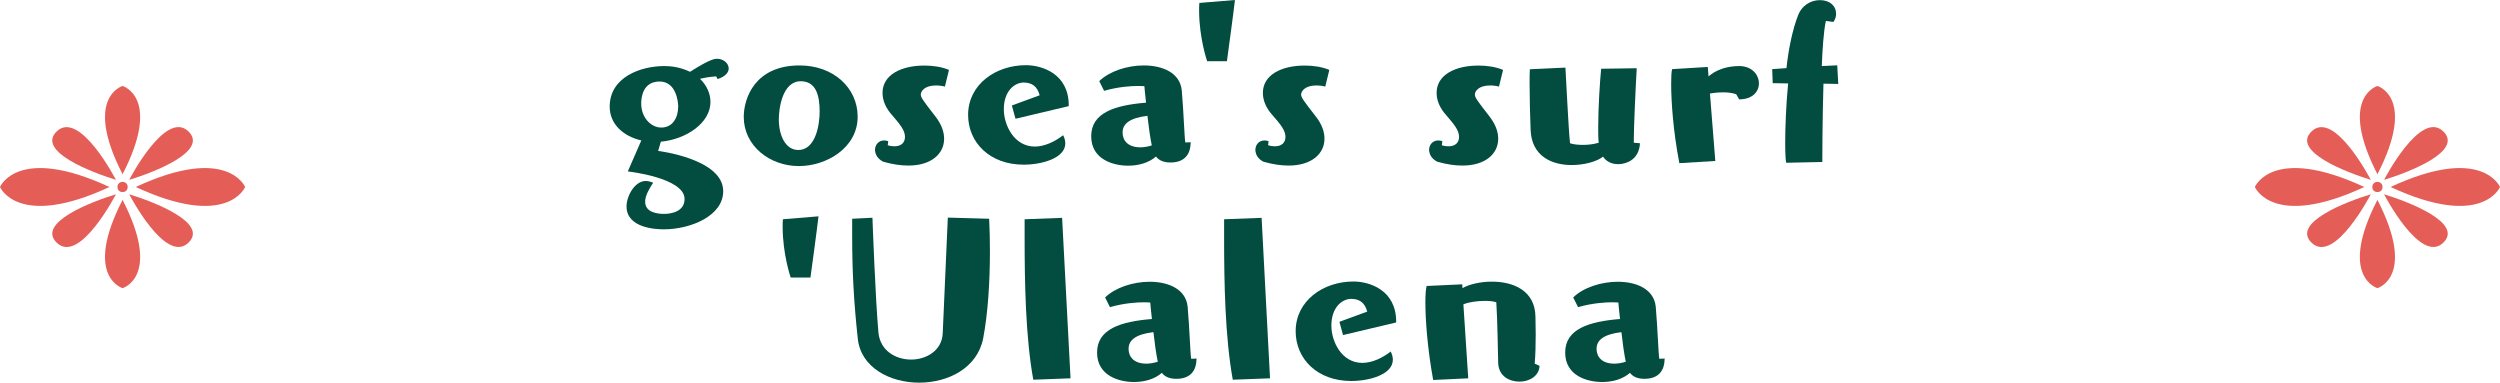
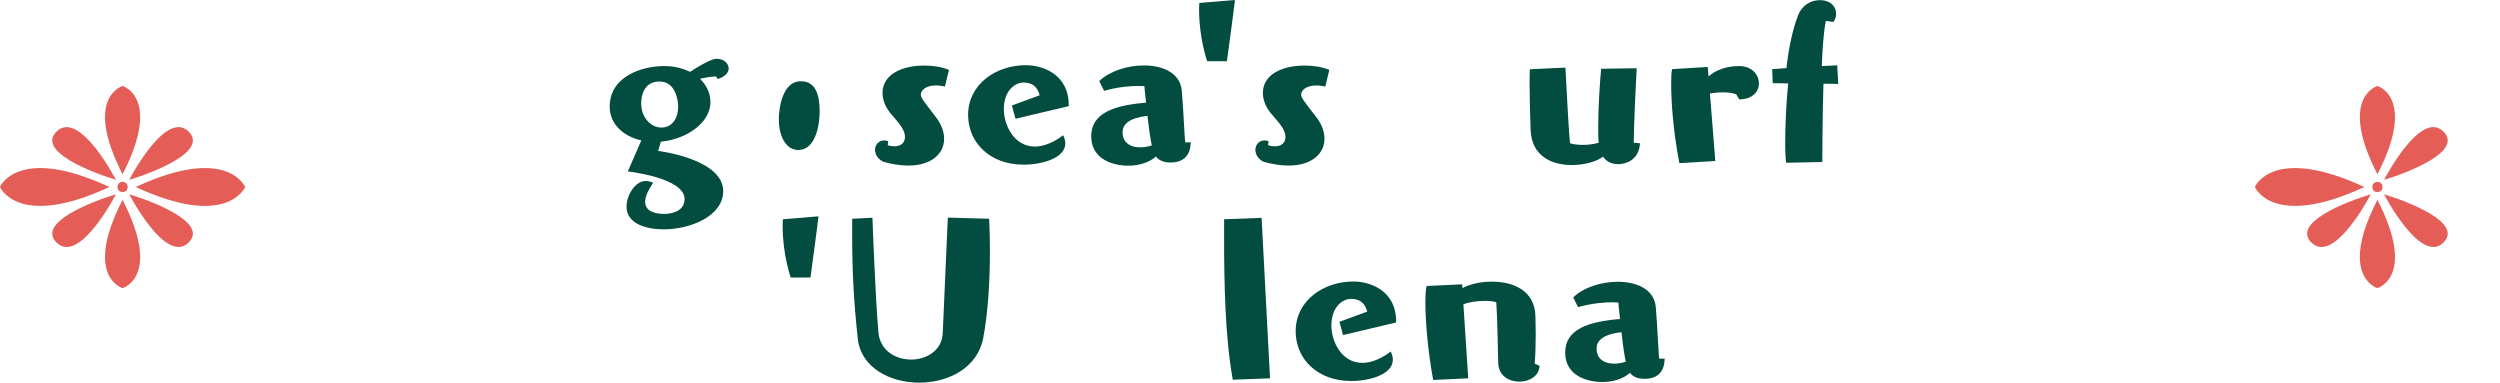
<svg xmlns="http://www.w3.org/2000/svg" id="_レイヤー_2" viewBox="0 0 196 30">
  <defs>
    <style>.cls-1{fill:#e45e57;}.cls-2{fill:#024d40;}</style>
  </defs>
  <g id="_レイヤー_1-2">
    <path class="cls-1" d="M0,14.66s1.39,3.34,8.58,0c-7.2-3.34-8.58,0-8.58,0Z" />
    <path class="cls-1" d="M9.09,14.1s-2.83-5.48-4.62-3.82c-1.67,1.56,2.7,3.23,4.62,3.82Z" />
    <path class="cls-1" d="M9.61,6.74s-3.1.89,0,6.92c3.1-6.02,0-6.92,0-6.92Z" />
    <path class="cls-1" d="M10.64,14.66c7.2,3.34,8.58,0,8.58,0,0,0-1.39-3.34-8.58,0Z" />
    <path class="cls-1" d="M14.75,10.28c-1.79-1.67-4.62,3.82-4.62,3.82,1.92-.58,6.29-2.26,4.62-3.82Z" />
    <path class="cls-1" d="M10.13,15.23s2.83,5.48,4.62,3.82c1.67-1.56-2.7-3.23-4.62-3.82Z" />
    <path class="cls-1" d="M9.61,22.59s3.1-.89,0-6.92c-3.1,6.02,0,6.92,0,6.92Z" />
    <path class="cls-1" d="M4.47,19.05c1.79,1.67,4.62-3.82,4.62-3.82-1.92.58-6.29,2.26-4.62,3.82Z" />
    <circle class="cls-1" cx="9.61" cy="14.66" r=".4" />
    <path class="cls-1" d="M176.78,14.66s1.39,3.34,8.58,0c-7.2-3.34-8.58,0-8.58,0Z" />
-     <path class="cls-1" d="M185.87,14.1s-2.83-5.48-4.62-3.82c-1.67,1.56,2.7,3.23,4.62,3.82Z" />
    <path class="cls-1" d="M186.39,6.74s-3.1.89,0,6.92c3.1-6.02,0-6.92,0-6.92Z" />
-     <path class="cls-1" d="M187.42,14.66c7.2,3.34,8.58,0,8.58,0,0,0-1.39-3.34-8.58,0Z" />
    <path class="cls-1" d="M191.53,10.28c-1.79-1.67-4.62,3.82-4.62,3.82,1.92-.58,6.29-2.26,4.62-3.82Z" />
    <path class="cls-1" d="M186.91,15.23s2.83,5.48,4.62,3.82c1.67-1.56-2.7-3.23-4.62-3.82Z" />
    <path class="cls-1" d="M186.39,22.59s3.1-.89,0-6.92c-3.1,6.02,0,6.92,0,6.92Z" />
    <path class="cls-1" d="M181.25,19.05c1.79,1.67,4.62-3.82,4.62-3.82-1.92.58-6.29,2.26-4.62,3.82Z" />
    <circle class="cls-1" cx="186.39" cy="14.66" r=".4" />
    <path class="cls-2" d="M51.58,11.83s5.12.61,5.12,3.16c0,1.95-2.58,2.99-4.66,2.99-.57,0-2.92-.08-2.92-1.8,0-.8.64-1.99,1.5-1.99.21,0,.4.06.59.13-.32.49-.63,1.02-.63,1.5,0,.85,1,.95,1.48.95.55,0,1.61-.17,1.61-1.17,0-1.67-4.45-2.16-4.45-2.16l1.06-2.43c-1.4-.32-2.48-1.27-2.48-2.65,0-2.33,2.46-3.18,4.27-3.18.49,0,1.21.06,2.03.45,1.55-.99,1.93-1.02,2.12-1.02.51,0,.91.36.91.76,0,.3-.25.63-.87.83l-.11-.21c-.44.02-.95.11-1.27.19.53.51.82,1.16.82,1.82,0,1.63-1.88,2.92-3.89,3.11l-.21.72ZM53.17,8.34c0-.34-.15-1.95-1.46-1.95s-1.44,1.25-1.44,1.71c0,1.16.8,1.9,1.57,1.9.95,0,1.33-.85,1.33-1.65Z" />
-     <path class="cls-2" d="M62.63,13.02c-2.31,0-4.32-1.61-4.32-3.85,0-1.46.87-4.04,4.38-4.04,2.63,0,4.55,1.74,4.55,4.02,0,2.43-2.43,3.87-4.61,3.87ZM64.26,8.74c0-1.29-.3-2.37-1.48-2.37-1.46,0-1.72,2.18-1.72,2.98,0,1.29.53,2.41,1.53,2.41,1.31,0,1.67-1.86,1.67-3.01Z" />
+     <path class="cls-2" d="M62.63,13.02ZM64.26,8.74c0-1.29-.3-2.37-1.48-2.37-1.46,0-1.72,2.18-1.72,2.98,0,1.29.53,2.41,1.53,2.41,1.31,0,1.67-1.86,1.67-3.01Z" />
    <path class="cls-2" d="M69.61,11.39c.19.06.36.08.51.08.57,0,.83-.32.83-.74,0-.51-.38-.97-.98-1.67-.53-.57-.78-1.19-.78-1.78,0-1.4,1.44-2.14,3.28-2.14.64,0,1.33.09,1.93.34l-.32,1.31c-.13-.04-.4-.09-.7-.09-.91,0-1.19.47-1.19.7,0,.25.17.47,1.17,1.76.45.59.66,1.17.66,1.72,0,1.17-1,2.1-2.8,2.1-.59,0-1.23-.09-1.97-.3,0,0-.53-.23-.63-.76,0-.06-.02-.09-.02-.15,0-.44.3-.76.72-.76.1,0,.21.02.32.06l-.04.32Z" />
    <path class="cls-2" d="M79.61,9.29l-.28-1.02,2.18-.8c-.19-.72-.63-1-1.27-1-.74.02-1.54.7-1.54,2.1,0,1.23.8,2.92,2.43,2.92.78,0,1.59-.4,2.22-.89.11.21.17.44.17.64,0,1.17-1.86,1.67-3.26,1.67-2.69,0-4.36-1.76-4.36-3.9,0-2.39,2.16-3.9,4.53-3.9,1.25,0,3.36.66,3.36,3.15v.06l-4.17.99Z" />
    <path class="cls-2" d="M93.34,11.22c0,.21,0,1.52-1.57,1.52-.47,0-.89-.13-1.14-.47-.55.49-1.37.72-2.18.72-1.14,0-2.9-.47-2.9-2.31s1.84-2.43,4.3-2.63c-.08-.63-.11-1.12-.13-1.29,0,0-.17-.02-.49-.02-.55,0-1.55.06-2.67.38l-.38-.76c.8-.78,2.2-1.23,3.49-1.23,1.5,0,2.84.59,2.98,1.95.15,1.71.21,3.79.28,4.09l.42-.02v.08ZM89.96,9.08c-1.42.17-1.95.64-1.95,1.31,0,.59.38,1.16,1.4,1.16.28,0,.61-.06.89-.15-.13-.61-.25-1.5-.34-2.31Z" />
    <path class="cls-2" d="M94.64,4.8s-.63-1.82-.63-3.98c0-.19,0-.4.02-.59l2.79-.23c-.1.93-.63,4.8-.63,4.8h-1.55Z" />
    <path class="cls-2" d="M99.44,11.39c.19.06.36.08.51.08.57,0,.83-.32.83-.74,0-.51-.38-.97-.99-1.67-.53-.57-.78-1.19-.78-1.78,0-1.4,1.44-2.14,3.28-2.14.64,0,1.33.09,1.93.34l-.32,1.31c-.13-.04-.4-.09-.7-.09-.91,0-1.19.47-1.19.7,0,.25.17.47,1.17,1.76.46.59.66,1.17.66,1.72,0,1.17-1.01,2.1-2.81,2.1-.59,0-1.23-.09-1.97-.3,0,0-.53-.23-.62-.76,0-.06-.02-.09-.02-.15,0-.44.3-.76.72-.76.09,0,.21.02.32.06l-.04.32Z" />
-     <path class="cls-2" d="M113.05,11.39c.19.06.36.08.51.08.57,0,.83-.32.83-.74,0-.51-.38-.97-.98-1.67-.53-.57-.78-1.19-.78-1.78,0-1.4,1.44-2.14,3.28-2.14.64,0,1.33.09,1.93.34l-.32,1.31c-.13-.04-.4-.09-.7-.09-.91,0-1.19.47-1.19.7,0,.25.17.47,1.17,1.76.45.59.66,1.17.66,1.72,0,1.17-1,2.1-2.8,2.1-.59,0-1.23-.09-1.97-.3,0,0-.53-.23-.63-.76,0-.06-.02-.09-.02-.15,0-.44.3-.76.72-.76.1,0,.21.02.32.06l-.04.32Z" />
    <path class="cls-2" d="M128.57,11.24s.02,1.16-1.08,1.52c-.23.08-.44.11-.64.11-.49,0-.93-.21-1.17-.59-.47.38-1.46.66-2.46.66-1.54,0-3.15-.68-3.22-2.77-.04-1-.08-2.5-.08-3.62,0-.45,0-.83.02-1.12l2.79-.13c.04.59.23,4.7.36,5.93.26.09.63.13,1.02.13.42,0,.87-.06,1.23-.17-.04-.32-.04-.76-.04-1.23,0-1.52.13-3.54.23-4.57l2.79-.04c-.09,1.52-.23,4.72-.23,5.63v.21l.49.04Z" />
    <path class="cls-2" d="M131.66,12.79c-.49-2.56-.64-4.85-.64-6.2,0-.59.02-1,.08-1.17l2.79-.17.06.74c.15-.13.91-.81,2.41-.81.99,0,1.54.68,1.54,1.36,0,.63-.49,1.25-1.55,1.25l-.23-.4c-.3-.11-.66-.15-1.02-.15-.45,0-.87.06-1.04.09l.42,5.29-2.79.17Z" />
    <path class="cls-2" d="M140.04,12.77c-.04-.11-.08-.7-.08-1.55,0-1.19.06-2.92.23-4.68l-1.21-.02-.04-1.1,1.12-.08c.13-1.27.45-3.01.93-4.19.26-.66.91-1.14,1.69-1.14s1.27.45,1.27,1.08c0,.21-.06.42-.21.63l-.59-.08c-.17.72-.28,2.35-.32,3.54l1.21-.06.08,1.46-1.16-.02c-.09,3.05-.09,6.14-.09,6.14l-2.82.06Z" />
    <path class="cls-2" d="M61.99,21.76s-.63-1.82-.63-3.98c0-.19,0-.4.02-.59l2.79-.23c-.1.93-.63,4.8-.63,4.8h-1.55Z" />
    <path class="cls-2" d="M74.31,17.06l3.24.09c.04.81.06,1.67.06,2.52,0,2.41-.15,4.87-.53,6.86-.46,2.33-2.75,3.47-5.02,3.47s-4.57-1.17-4.81-3.45c-.32-2.96-.44-5.33-.44-8.09v-1.31l1.59-.08s.23,6.42.47,9c.13,1.42,1.35,2.12,2.56,2.12s2.43-.72,2.48-2.07l.4-9.08Z" />
-     <path class="cls-2" d="M81.01,29.77c-.61-3.37-.68-7.64-.68-11.14v-1.44l2.94-.11.66,12.58-2.92.11Z" />
-     <path class="cls-2" d="M93.8,28.18c0,.21,0,1.52-1.57,1.52-.47,0-.89-.13-1.14-.47-.55.49-1.36.72-2.18.72-1.14,0-2.9-.47-2.9-2.31s1.84-2.43,4.3-2.63c-.08-.63-.11-1.12-.13-1.29,0,0-.17-.02-.49-.02-.55,0-1.55.06-2.67.38l-.38-.76c.8-.78,2.2-1.23,3.49-1.23,1.5,0,2.84.59,2.98,1.95.15,1.71.21,3.79.28,4.09l.42-.02v.08ZM90.43,26.04c-1.42.17-1.95.64-1.95,1.31,0,.59.38,1.16,1.4,1.16.28,0,.61-.06.89-.15-.13-.61-.25-1.5-.34-2.31Z" />
    <path class="cls-2" d="M96.65,29.77c-.61-3.37-.68-7.64-.68-11.14v-1.44l2.94-.11.66,12.58-2.92.11Z" />
    <path class="cls-2" d="M105.29,26.25l-.28-1.02,2.18-.8c-.19-.72-.63-1-1.27-1-.74.02-1.54.7-1.54,2.1,0,1.23.79,2.92,2.43,2.92.78,0,1.59-.4,2.22-.89.11.21.17.44.17.64,0,1.17-1.86,1.67-3.26,1.67-2.69,0-4.36-1.76-4.36-3.9,0-2.39,2.16-3.9,4.53-3.9,1.25,0,3.35.66,3.35,3.15v.06l-4.17.99Z" />
    <path class="cls-2" d="M120.7,28.67c-.02.81-.8,1.25-1.57,1.25-.82,0-1.63-.45-1.67-1.44-.02-.59-.06-3.54-.15-4.78-.21-.08-.53-.11-.89-.11-.59,0-1.27.09-1.69.27l.38,5.8-2.75.13c-.45-2.5-.61-4.72-.61-6.08,0-.64.04-1.1.1-1.29l2.79-.13.02.3c.51-.3,1.4-.51,2.31-.51,1.65,0,3.39.68,3.41,2.77,0,.47.02.91.02,1.35,0,.85-.02,1.63-.08,2.31l.38.17Z" />
    <path class="cls-2" d="M130.5,28.18c0,.21,0,1.52-1.57,1.52-.47,0-.89-.13-1.14-.47-.55.49-1.36.72-2.18.72-1.14,0-2.9-.47-2.9-2.31s1.84-2.43,4.3-2.63c-.08-.63-.11-1.12-.13-1.29,0,0-.17-.02-.49-.02-.55,0-1.55.06-2.67.38l-.38-.76c.79-.78,2.2-1.23,3.49-1.23,1.5,0,2.84.59,2.98,1.95.15,1.71.21,3.79.28,4.09l.42-.02v.08ZM127.12,26.04c-1.42.17-1.95.64-1.95,1.31,0,.59.38,1.16,1.4,1.16.28,0,.61-.06.89-.15-.13-.61-.25-1.5-.34-2.31Z" />
  </g>
</svg>